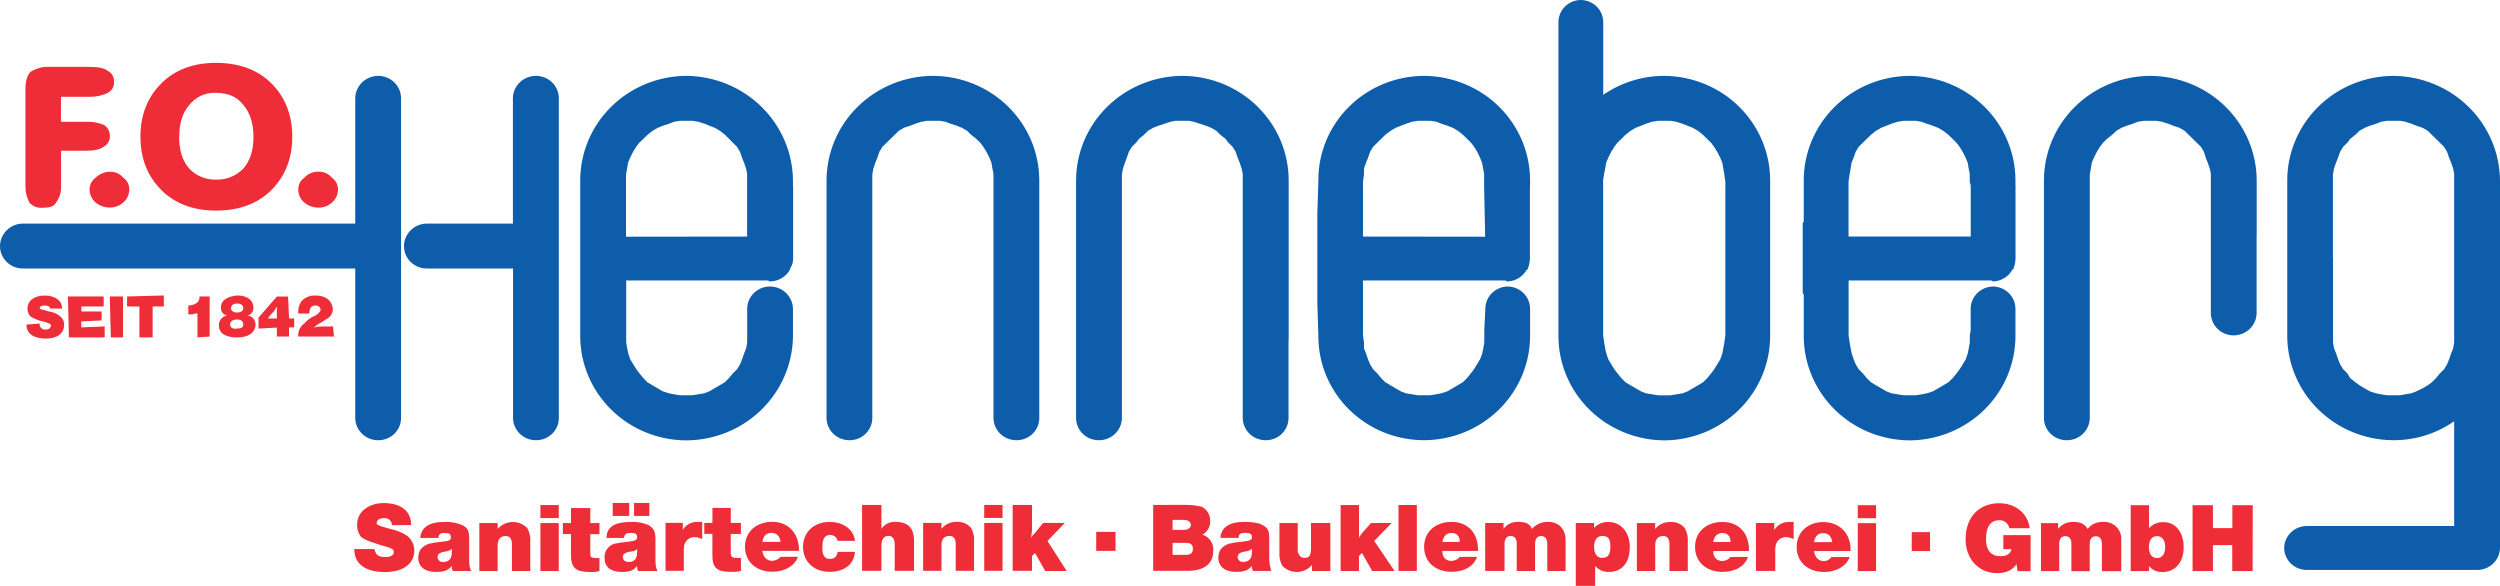
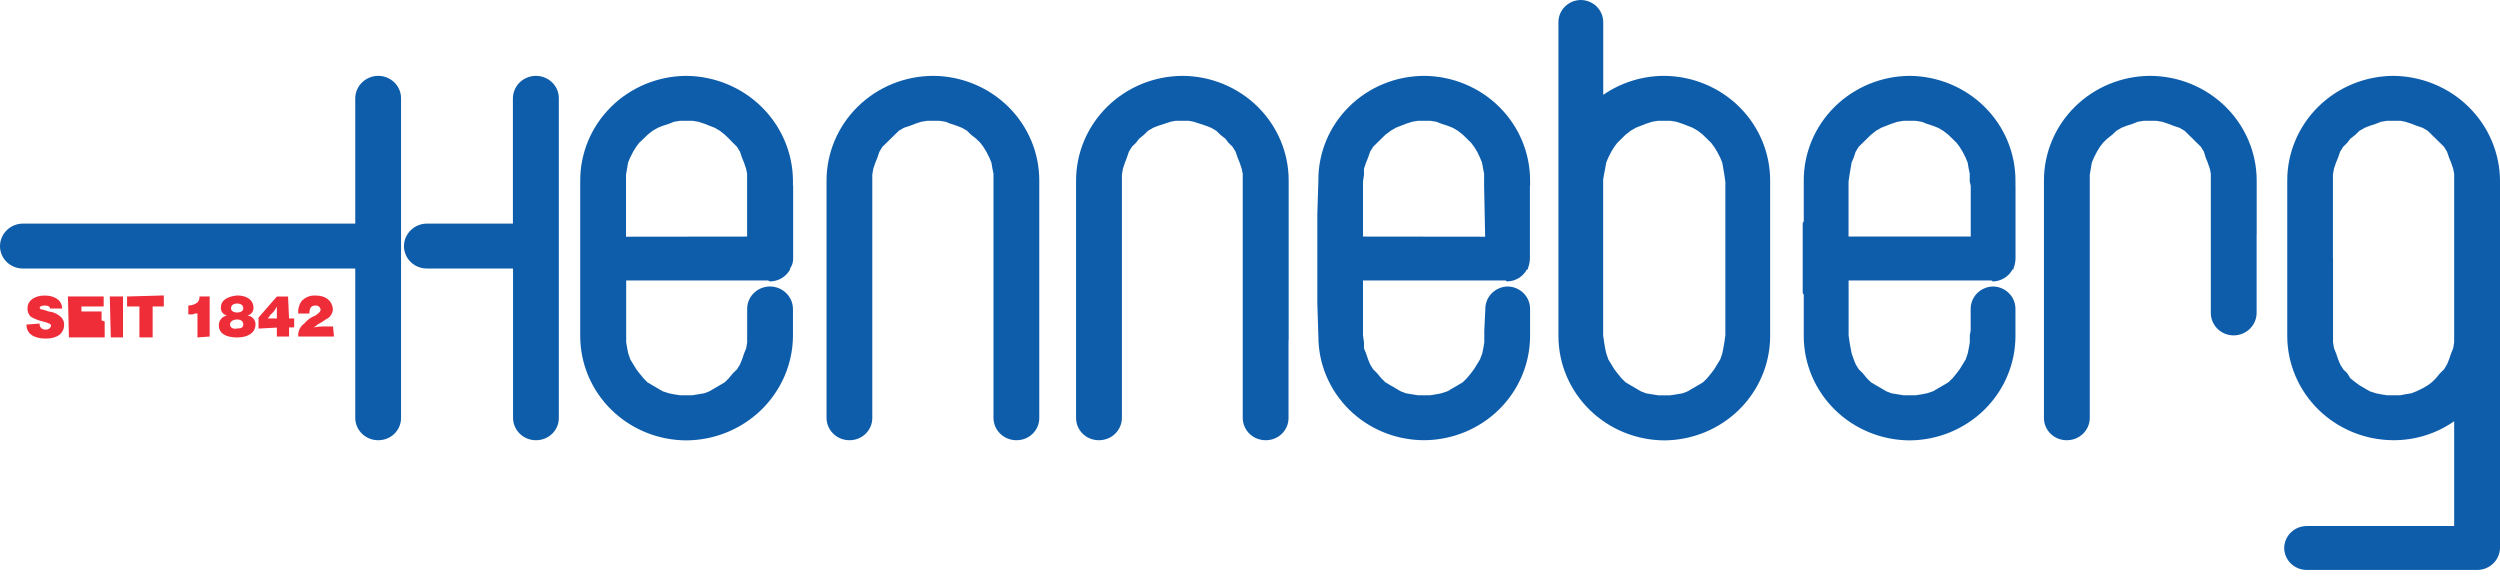
<svg xmlns="http://www.w3.org/2000/svg" width="192" height="45" viewBox="0 0 192 45" fill="none">
  <path fill-rule="evenodd" clip-rule="evenodd" d="M177.147 40.399H188.48V32.351C187.112 33.309 185.471 33.818 183.791 33.808V33.808C181.641 33.796 179.582 32.954 178.06 31.463C176.538 29.973 175.677 27.955 175.661 25.847V13.876C175.656 11.753 176.509 9.715 178.032 8.206C179.555 6.698 181.626 5.842 183.791 5.826V5.826C185.964 5.84 188.044 6.692 189.581 8.199C191.117 9.706 191.987 11.745 192 13.876V19.856V42.087C191.996 42.313 191.945 42.537 191.852 42.745C191.759 42.952 191.625 43.139 191.458 43.296C191.291 43.453 191.094 43.575 190.879 43.657C190.663 43.739 190.433 43.778 190.202 43.772H177.147C176.692 43.769 176.256 43.59 175.934 43.275C175.612 42.96 175.43 42.533 175.425 42.087V42.087C175.43 41.641 175.612 41.214 175.934 40.898C176.256 40.582 176.692 40.403 177.147 40.399V40.399ZM179.178 19.856V26.294L179.255 26.754L179.412 27.136L179.568 27.597L179.725 27.982L179.961 28.364L180.274 28.671L180.507 29.053L180.897 29.36L181.21 29.592L181.603 29.82L181.993 30.049L182.462 30.203L182.852 30.281L183.322 30.356H184.337L184.727 30.281L185.197 30.203L185.589 30.049L186.059 29.82L186.449 29.592L186.762 29.36L187.075 29.053L187.388 28.671L187.701 28.364L187.934 27.982L188.091 27.597L188.247 27.136L188.404 26.754L188.48 26.294V13.338L188.404 12.956L188.247 12.495L188.091 12.116L187.934 11.655L187.701 11.273L187.388 10.966L187.075 10.659L186.762 10.352L186.449 10.045L186.059 9.816L185.6 9.66L185.208 9.507L184.738 9.353L184.348 9.275H183.332L182.863 9.353L182.473 9.507L182.004 9.66L181.614 9.814L181.207 10.043L180.894 10.349L180.505 10.656L180.271 10.963L179.958 11.27L179.722 11.652L179.56 12.116L179.404 12.498L179.247 12.958L179.17 13.419V19.856H179.178ZM41.197 5.826C41.429 5.83 41.657 5.879 41.869 5.971C42.081 6.062 42.272 6.193 42.432 6.357C42.592 6.521 42.718 6.714 42.801 6.926C42.885 7.137 42.925 7.363 42.919 7.59V32.12C42.915 32.566 42.732 32.993 42.41 33.309C42.088 33.624 41.653 33.804 41.197 33.808V33.808C40.966 33.814 40.736 33.774 40.52 33.693C40.305 33.611 40.108 33.488 39.941 33.331C39.774 33.174 39.641 32.986 39.548 32.778C39.455 32.57 39.406 32.346 39.402 32.12V20.621H32.834C32.602 20.628 32.371 20.59 32.154 20.509C31.937 20.429 31.738 20.306 31.57 20.149C31.402 19.992 31.267 19.804 31.173 19.596C31.08 19.388 31.029 19.163 31.025 18.935V18.935C31.021 18.703 31.065 18.472 31.154 18.256C31.244 18.041 31.376 17.845 31.544 17.68C31.711 17.516 31.911 17.386 32.131 17.299C32.351 17.211 32.586 17.168 32.823 17.172H39.391V7.59C39.387 7.357 39.43 7.126 39.519 6.911C39.608 6.695 39.74 6.499 39.907 6.335C40.075 6.17 40.275 6.04 40.494 5.953C40.714 5.866 40.949 5.823 41.186 5.826H41.197ZM79.817 26.14V13.876C79.822 11.753 78.969 9.715 77.446 8.206C75.922 6.698 73.852 5.842 71.687 5.826V5.826C69.51 5.826 67.422 6.674 65.882 8.184C64.343 9.694 63.478 11.741 63.478 13.876V32.12C63.482 32.347 63.532 32.57 63.625 32.778C63.718 32.986 63.851 33.174 64.019 33.331C64.186 33.488 64.383 33.611 64.599 33.693C64.814 33.774 65.045 33.814 65.276 33.808V33.808C65.73 33.802 66.164 33.623 66.485 33.307C66.806 32.991 66.988 32.565 66.992 32.12V13.416L67.069 12.956L67.225 12.495L67.382 12.113L67.538 11.652L67.772 11.27L68.09 10.963L68.403 10.656L68.716 10.349L69.029 10.043L69.419 9.814L69.888 9.66L70.278 9.507L70.748 9.353L71.217 9.275H72.156L72.626 9.353L73.016 9.507L73.485 9.66L73.875 9.814L74.268 10.043L74.581 10.349L74.971 10.656L75.284 10.963L75.517 11.27L75.753 11.652L75.986 12.113L76.143 12.495L76.22 12.956L76.299 13.338V32.12C76.304 32.347 76.354 32.57 76.447 32.778C76.539 32.986 76.673 33.174 76.84 33.331C77.007 33.488 77.205 33.611 77.421 33.693C77.636 33.774 77.867 33.814 78.098 33.808V33.808C78.553 33.804 78.988 33.624 79.309 33.309C79.631 32.993 79.813 32.566 79.817 32.12V26.14ZM98.97 26.14V13.876C98.975 11.753 98.122 9.715 96.599 8.206C95.076 6.698 93.005 5.842 90.84 5.826V5.826C88.665 5.829 86.579 6.678 85.042 8.188C83.505 9.697 82.642 11.743 82.642 13.876V32.12C82.646 32.566 82.829 32.993 83.151 33.309C83.472 33.624 83.908 33.804 84.363 33.808V33.808C84.594 33.814 84.825 33.774 85.04 33.693C85.256 33.611 85.453 33.488 85.621 33.331C85.788 33.174 85.922 32.986 86.014 32.778C86.107 32.57 86.157 32.347 86.162 32.12V13.416L86.238 12.956L86.395 12.495L86.54 12.116L86.697 11.655L86.93 11.273L87.243 10.966L87.479 10.659L87.858 10.349L88.171 10.043L88.561 9.814L88.954 9.66L89.423 9.507L89.89 9.353L90.283 9.275H91.298L91.688 9.353L92.158 9.507L92.627 9.66L93.017 9.814L93.41 10.043L93.723 10.349L94.113 10.656L94.346 10.963L94.659 11.27L94.895 11.652L95.052 12.113L95.208 12.495L95.362 12.956L95.442 13.338V32.12C95.446 32.347 95.496 32.57 95.589 32.778C95.681 32.986 95.815 33.174 95.982 33.331C96.15 33.488 96.347 33.611 96.562 33.693C96.778 33.774 97.008 33.814 97.24 33.808V33.808C97.695 33.804 98.13 33.624 98.451 33.309C98.773 32.993 98.955 32.566 98.959 32.12V26.14H98.97ZM173.314 18.015V13.876C173.314 12.819 173.102 11.773 172.69 10.796C172.278 9.819 171.673 8.932 170.911 8.184C170.149 7.437 169.244 6.844 168.249 6.439C167.253 6.035 166.185 5.826 165.107 5.826V5.826C162.942 5.842 160.871 6.697 159.347 8.206C157.824 9.714 156.971 11.753 156.975 13.876V32.12C156.979 32.566 157.162 32.993 157.484 33.309C157.806 33.624 158.241 33.804 158.697 33.808V33.808C158.928 33.814 159.158 33.774 159.374 33.693C159.59 33.611 159.787 33.488 159.954 33.331C160.121 33.174 160.255 32.986 160.348 32.778C160.441 32.57 160.491 32.347 160.495 32.12V13.416L160.572 12.956L160.651 12.495L160.808 12.116L161.041 11.655L161.275 11.273L161.511 10.966L161.824 10.659L162.214 10.352L162.538 10.043L162.927 9.814L163.32 9.66L163.79 9.507L164.179 9.353L164.649 9.275H165.588L166.055 9.353L166.524 9.507L166.917 9.66L167.384 9.814L167.776 10.043L168.089 10.349L168.402 10.656L168.712 10.963L169.025 11.27L169.261 11.652L169.401 12.116L169.558 12.498L169.714 12.958L169.791 13.341V23.994C169.786 24.221 169.826 24.447 169.909 24.658C169.993 24.87 170.118 25.063 170.278 25.227C170.438 25.391 170.629 25.523 170.841 25.613C171.053 25.704 171.281 25.754 171.513 25.758V25.758C171.75 25.761 171.985 25.718 172.205 25.631C172.425 25.544 172.624 25.414 172.792 25.249C172.959 25.085 173.091 24.889 173.18 24.673C173.269 24.458 173.313 24.227 173.308 23.994V18.015H173.314ZM29.081 5.826C29.312 5.83 29.541 5.879 29.752 5.971C29.964 6.062 30.155 6.193 30.315 6.357C30.475 6.521 30.6 6.714 30.683 6.926C30.767 7.137 30.806 7.363 30.8 7.59V32.12C30.796 32.566 30.614 32.993 30.293 33.309C29.971 33.624 29.536 33.804 29.081 33.808V33.808C28.85 33.814 28.62 33.774 28.404 33.693C28.188 33.611 27.991 33.488 27.824 33.331C27.657 33.174 27.523 32.986 27.43 32.778C27.337 32.57 27.287 32.347 27.283 32.12V20.621H1.799C1.567 20.627 1.337 20.588 1.121 20.506C0.906 20.425 0.709 20.302 0.541 20.145C0.374 19.989 0.24 19.801 0.147 19.593C0.054 19.386 0.004 19.162 0 18.935V18.935C-0.003 18.703 0.04 18.472 0.13 18.256C0.219 18.041 0.351 17.845 0.519 17.68C0.686 17.516 0.886 17.386 1.106 17.299C1.326 17.211 1.561 17.168 1.799 17.172H27.283V7.59C27.279 7.357 27.323 7.126 27.412 6.911C27.501 6.695 27.634 6.499 27.801 6.335C27.969 6.17 28.169 6.04 28.389 5.953C28.608 5.866 28.844 5.823 29.081 5.826ZM60.9 14.27V13.876C60.886 11.745 60.017 9.706 58.48 8.199C56.943 6.692 54.863 5.84 52.69 5.826C50.525 5.842 48.455 6.698 46.931 8.206C45.408 9.715 44.556 11.753 44.561 13.876V25.847C44.572 27.958 45.432 29.979 46.954 31.472C48.476 32.965 50.538 33.809 52.69 33.821V33.821C54.852 33.815 56.925 32.974 58.46 31.483C59.996 29.991 60.872 27.966 60.9 25.847V23.765C60.903 23.533 60.859 23.302 60.77 23.086C60.681 22.871 60.549 22.675 60.381 22.51C60.213 22.346 60.014 22.216 59.794 22.129C59.574 22.041 59.338 21.998 59.101 22.002V22.002C58.87 22.006 58.642 22.056 58.431 22.147C58.219 22.238 58.028 22.369 57.868 22.533C57.708 22.697 57.583 22.89 57.5 23.102C57.417 23.313 57.377 23.539 57.383 23.765V26.294L57.306 26.754L57.149 27.136L56.993 27.597L56.836 27.982L56.603 28.364L56.284 28.671L55.971 29.053L55.658 29.36L55.268 29.592L54.876 29.82L54.486 30.049L54.096 30.203L53.627 30.281L53.157 30.356H52.221L51.751 30.281L51.361 30.203L50.892 30.049L50.502 29.82L50.109 29.592L49.72 29.36L49.42 29.053L49.107 28.671L48.874 28.364L48.638 27.982L48.404 27.597L48.248 27.136L48.171 26.754L48.092 26.294V21.539H58.959C59.018 21.547 59.072 21.573 59.115 21.614C59.435 21.614 59.75 21.529 60.025 21.368C60.3 21.206 60.525 20.975 60.677 20.699V20.699V20.621C60.836 20.397 60.919 20.129 60.913 19.856V19.856V14.27H60.9ZM48.078 18.179V13.416L48.157 12.956L48.234 12.495L48.391 12.113L48.624 11.652L48.86 11.27L49.094 10.963L49.42 10.656L49.733 10.349L50.123 10.043L50.516 9.814L50.906 9.66L51.375 9.507L51.765 9.353L52.235 9.275H53.173L53.643 9.353L54.112 9.507L54.502 9.66L54.892 9.814L55.285 10.043L55.675 10.349L55.988 10.656L56.284 10.963L56.597 11.27L56.831 11.652L56.987 12.113L57.144 12.495L57.3 12.956L57.377 13.338V18.168L48.078 18.179ZM117.51 14.27V13.876C117.515 11.753 116.663 9.715 115.14 8.206C113.616 6.698 111.546 5.842 109.381 5.826V5.826C108.307 5.828 107.244 6.037 106.253 6.443C105.262 6.849 104.363 7.444 103.607 8.192C102.852 8.94 102.254 9.828 101.85 10.803C101.446 11.779 101.242 12.823 101.251 13.876L101.171 16.404V23.305L101.251 25.833C101.25 26.88 101.46 27.918 101.868 28.885C102.277 29.853 102.875 30.732 103.63 31.473C104.385 32.213 105.282 32.801 106.269 33.202C107.255 33.602 108.313 33.808 109.381 33.808V33.808C111.531 33.796 113.59 32.954 115.112 31.463C116.633 29.973 117.495 27.955 117.51 25.847V23.765C117.517 23.539 117.477 23.313 117.394 23.101C117.311 22.89 117.185 22.697 117.026 22.532C116.866 22.369 116.675 22.237 116.463 22.146C116.251 22.055 116.023 22.006 115.792 22.002V22.002C115.56 22.006 115.332 22.055 115.121 22.146C114.909 22.237 114.717 22.369 114.558 22.532C114.398 22.697 114.273 22.89 114.19 23.101C114.106 23.313 114.067 23.539 114.073 23.765L113.993 25.381V26.299L113.916 26.759L113.837 27.142L113.667 27.597L113.433 27.982L113.197 28.364L112.964 28.671L112.651 29.053L112.338 29.36L111.948 29.592L111.555 29.82L111.165 30.049L110.696 30.203L110.306 30.281L109.836 30.356H108.898L108.431 30.281L107.961 30.203L107.569 30.049L107.179 29.82L106.789 29.592L106.396 29.36L106.083 29.053L105.77 28.671L105.46 28.364L105.224 27.982L105.067 27.597L104.911 27.136L104.754 26.754V26.294L104.678 25.755V21.539H115.621C115.664 21.58 115.719 21.606 115.778 21.614C116.086 21.603 116.386 21.512 116.646 21.351C116.907 21.19 117.12 20.964 117.263 20.696H117.34V20.618C117.438 20.374 117.491 20.115 117.497 19.853V14.27H117.51ZM104.678 18.168V13.952L104.754 13.413V12.956L104.911 12.495L105.067 12.113L105.224 11.652L105.46 11.27L105.77 10.963L106.083 10.656L106.396 10.349L106.803 10.043L107.193 9.814L107.582 9.66L107.975 9.507L108.444 9.353L108.911 9.275H109.85L110.32 9.353L110.71 9.507L111.179 9.66L111.569 9.814L111.962 10.043L112.351 10.349L112.664 10.656L112.977 10.963L113.211 11.27L113.447 11.652L113.667 12.116L113.823 12.498L113.903 12.958L113.98 13.341V14.27L114.059 18.179L104.678 18.168ZM154.787 14.27V13.876C154.792 11.753 153.94 9.715 152.416 8.206C150.893 6.698 148.822 5.842 146.657 5.826V5.826C144.492 5.842 142.422 6.698 140.898 8.206C139.375 9.715 138.522 11.753 138.528 13.876V17.018C138.448 17.094 138.448 17.094 138.448 17.172V22.462C138.448 22.538 138.448 22.538 138.528 22.616V25.847C138.539 27.958 139.399 29.979 140.921 31.472C142.443 32.965 144.504 33.809 146.657 33.821C148.81 33.809 150.871 32.965 152.393 31.472C153.915 29.979 154.775 27.958 154.787 25.847V23.765C154.793 23.539 154.753 23.313 154.67 23.101C154.587 22.89 154.462 22.697 154.302 22.532C154.142 22.369 153.951 22.237 153.739 22.146C153.527 22.055 153.299 22.006 153.068 22.002V22.002C152.837 22.006 152.609 22.055 152.397 22.146C152.185 22.237 151.993 22.369 151.833 22.532C151.673 22.696 151.548 22.89 151.464 23.101C151.381 23.313 151.341 23.539 151.347 23.765V25.381L151.281 25.758V26.296L151.201 26.757L151.124 27.139L150.968 27.599L150.734 27.984L150.498 28.367L150.265 28.674L149.952 29.056L149.633 29.36L149.244 29.592L148.851 29.82L148.461 30.049L147.992 30.203L147.602 30.281L147.132 30.356H146.193L145.724 30.281L145.254 30.203L144.864 30.049L144.475 29.82L144.082 29.592L143.692 29.36L143.379 29.053L143.066 28.671L142.753 28.364L142.52 27.982L142.363 27.597L142.207 27.136L142.13 26.754L142.05 26.294L141.973 25.755V21.539H152.917C152.994 21.539 152.994 21.614 153.074 21.614C153.382 21.603 153.681 21.512 153.942 21.351C154.203 21.19 154.416 20.964 154.559 20.696H154.636V20.618C154.733 20.374 154.786 20.115 154.792 19.853V19.853V14.27H154.787ZM141.968 18.168V13.952L142.045 13.413L142.124 12.953L142.201 12.492L142.358 12.116L142.514 11.655L142.748 11.273L143.061 10.966L143.374 10.659L143.687 10.352L144.076 10.045L144.469 9.816L144.859 9.663L145.249 9.509L145.718 9.356L146.188 9.278H147.127L147.596 9.356L147.986 9.509L148.456 9.663L148.845 9.816L149.238 10.045L149.633 10.349L149.946 10.656L150.259 10.963L150.493 11.27L150.729 11.652L150.962 12.113L151.119 12.495L151.196 12.956L151.275 13.338V13.952L151.352 14.259V18.168H141.968ZM119.688 25.375V25.847C119.699 27.958 120.559 29.979 122.081 31.472C123.603 32.965 125.664 33.809 127.817 33.821C129.97 33.809 132.031 32.965 133.553 31.472C135.075 29.979 135.935 27.958 135.947 25.847V13.876C135.952 11.753 135.1 9.715 133.576 8.206C132.053 6.698 129.982 5.842 127.817 5.826V5.826C126.138 5.826 124.5 6.335 123.128 7.283V1.685C123.123 1.239 122.941 0.813 122.619 0.497C122.297 0.182 121.861 0.004 121.406 0C120.952 0.004 120.516 0.182 120.195 0.498C119.873 0.813 119.691 1.24 119.688 1.685V19.778V25.375ZM132.507 19.778V25.758L132.43 26.296L132.35 26.757L132.273 27.139L132.117 27.599L131.883 27.984L131.647 28.367L131.414 28.674L131.101 29.056L130.788 29.363L130.398 29.594L130.005 29.823L129.616 30.052L129.223 30.206L128.756 30.284L128.287 30.359H127.348L126.878 30.284L126.409 30.206L126.019 30.052L125.629 29.823L125.236 29.594L124.846 29.363L124.533 29.056L124.221 28.674L123.987 28.367L123.751 27.984L123.518 27.599L123.361 27.139L123.276 26.754L123.199 26.294L123.122 25.755V13.798L123.199 13.338L123.276 12.956L123.356 12.495L123.512 12.113L123.746 11.652L123.982 11.27L124.215 10.963L124.528 10.656L124.841 10.349L125.231 10.043L125.623 9.814L126.013 9.66L126.403 9.507L126.873 9.353L127.342 9.275H128.281L128.751 9.353L129.217 9.507L129.61 9.66L130 9.814L130.393 10.043L130.782 10.349L131.095 10.656L131.408 10.963L131.642 11.27L131.878 11.652L132.117 12.116L132.273 12.498L132.35 12.958L132.43 13.419L132.507 13.957V19.778V19.778Z" fill="#0E5DAB" />
-   <path fill-rule="evenodd" clip-rule="evenodd" d="M6.879 5.137C7.502 5.137 7.977 5.212 8.285 5.444C8.438 5.524 8.564 5.647 8.648 5.797C8.731 5.946 8.768 6.116 8.754 6.286C8.768 6.456 8.731 6.626 8.647 6.776C8.564 6.926 8.438 7.048 8.285 7.129C7.847 7.337 7.366 7.443 6.879 7.436H4.683V9.353H6.561C7.041 9.327 7.521 9.405 7.966 9.582C8.113 9.67 8.233 9.794 8.316 9.942C8.398 10.09 8.44 10.256 8.436 10.425C8.449 10.595 8.411 10.766 8.327 10.916C8.242 11.067 8.115 11.189 7.961 11.27C7.659 11.499 7.192 11.577 6.566 11.577H4.688V14.269C4.714 14.735 4.577 15.194 4.298 15.572C4.142 15.879 3.749 15.955 3.283 15.955C3.094 15.974 2.904 15.95 2.728 15.883C2.551 15.817 2.393 15.71 2.267 15.572C2.052 15.171 1.944 14.723 1.954 14.269V6.822C1.954 6.208 2.11 5.745 2.344 5.519C2.787 5.235 3.314 5.1 3.843 5.137H6.879ZM6.879 14.56C6.881 14.749 6.924 14.935 7.004 15.107C7.085 15.278 7.201 15.431 7.346 15.556C7.655 15.806 8.044 15.942 8.444 15.938C8.82 15.941 9.183 15.805 9.46 15.556C9.605 15.432 9.722 15.279 9.803 15.107C9.884 14.935 9.927 14.749 9.93 14.56C9.934 14.381 9.893 14.203 9.812 14.042C9.73 13.882 9.609 13.743 9.46 13.639C9.337 13.493 9.181 13.377 9.004 13.299C8.827 13.222 8.635 13.185 8.441 13.192C8.236 13.194 8.034 13.235 7.845 13.315C7.657 13.393 7.486 13.508 7.343 13.653C7.195 13.757 7.075 13.896 6.994 14.056C6.912 14.217 6.872 14.394 6.876 14.573L6.879 14.56ZM13.757 10.5C13.757 11.496 13.993 12.339 14.539 12.953C14.799 13.225 15.114 13.441 15.464 13.586C15.814 13.731 16.191 13.803 16.571 13.795C16.964 13.81 17.355 13.743 17.719 13.597C18.084 13.452 18.412 13.232 18.682 12.953C19.232 12.339 19.465 11.496 19.465 10.5C19.465 9.504 19.218 8.661 18.682 8.05C18.214 7.436 17.51 7.129 16.571 7.129C16.184 7.112 15.798 7.187 15.446 7.347C15.094 7.508 14.787 7.749 14.55 8.05C14.001 8.661 13.768 9.506 13.768 10.503L13.757 10.5ZM10.786 10.5C10.786 8.813 11.335 7.432 12.434 6.359C13.449 5.363 14.858 4.827 16.577 4.827C18.375 4.827 19.783 5.366 20.799 6.359C21.898 7.436 22.447 8.816 22.447 10.5C22.447 12.184 21.898 13.563 20.799 14.638C19.783 15.637 18.375 16.173 16.577 16.173C14.858 16.173 13.449 15.634 12.434 14.638C11.335 13.561 10.786 12.182 10.786 10.5V10.5ZM22.905 14.565C22.901 14.386 22.941 14.208 23.023 14.048C23.105 13.887 23.226 13.749 23.375 13.645C23.512 13.494 23.682 13.374 23.872 13.295C24.061 13.215 24.267 13.178 24.473 13.184C24.667 13.179 24.86 13.217 25.036 13.297C25.212 13.377 25.367 13.496 25.489 13.645C25.638 13.749 25.758 13.887 25.84 14.048C25.922 14.208 25.963 14.386 25.958 14.565C25.956 14.755 25.913 14.941 25.832 15.113C25.751 15.284 25.634 15.437 25.489 15.562C25.212 15.81 24.849 15.947 24.473 15.944C24.072 15.948 23.683 15.813 23.375 15.562C23.229 15.437 23.113 15.284 23.032 15.113C22.951 14.941 22.908 14.755 22.905 14.565V14.565Z" fill="#EE2D38" />
-   <path fill-rule="evenodd" clip-rule="evenodd" d="M31.575 40.324C31.575 39.247 30.793 38.636 29.464 38.636C28.291 38.636 27.432 39.328 27.432 40.251C27.404 40.611 27.515 40.968 27.745 41.25C28.058 41.479 28.294 41.554 29.23 41.861C30.09 42.093 30.246 42.168 30.246 42.4C30.246 42.631 30.013 42.782 29.62 42.782C29.071 42.782 28.841 42.629 28.761 42.168H27.207C27.207 43.318 28.066 43.932 29.552 43.932C30.957 43.932 31.82 43.318 31.82 42.246C31.814 42.02 31.754 41.798 31.645 41.599C31.537 41.399 31.382 41.227 31.194 41.097C30.834 40.875 30.437 40.719 30.021 40.636C29.239 40.405 29.162 40.405 29.082 40.329C29.042 40.326 29.004 40.309 28.975 40.281C28.946 40.253 28.929 40.215 28.926 40.176C28.926 39.944 29.162 39.794 29.475 39.794C29.553 39.783 29.633 39.788 29.709 39.811C29.784 39.833 29.854 39.871 29.914 39.922C29.973 39.973 30.021 40.036 30.053 40.107C30.085 40.178 30.102 40.254 30.101 40.332L31.575 40.324ZM36.188 43.851C36.031 43.544 36.031 43.312 36.031 42.774V41.393C36.031 40.782 35.954 40.55 35.482 40.316C35.062 40.144 34.608 40.065 34.153 40.084C32.981 40.084 32.355 40.469 32.275 41.312H33.684C33.684 41.005 33.84 40.93 34.153 40.93C34.466 40.93 34.623 41.005 34.623 41.237C34.623 41.468 34.623 41.541 33.84 41.619C33.523 41.642 33.209 41.694 32.901 41.772C32.352 42.001 32.122 42.311 32.122 42.849C32.122 43.541 32.671 43.926 33.45 43.926C34 43.926 34.387 43.851 34.7 43.466C34.687 43.599 34.715 43.733 34.779 43.851H36.188ZM34.702 42.394C34.702 42.933 34.469 43.159 34 43.159C33.947 43.162 33.895 43.154 33.847 43.136C33.798 43.118 33.754 43.09 33.717 43.054C33.68 43.018 33.651 42.974 33.633 42.927C33.614 42.879 33.606 42.828 33.61 42.777C33.61 42.548 33.763 42.47 34 42.394C34.469 42.316 34.469 42.316 34.702 42.163V42.394V42.394ZM38.219 40.17H36.814V43.851H38.219V41.856C38.219 41.395 38.456 41.167 38.846 41.167C39.158 41.167 39.315 41.395 39.315 41.78V43.851H40.724V41.627C40.757 41.253 40.675 40.877 40.487 40.55C40.339 40.398 40.16 40.279 39.961 40.2C39.763 40.121 39.55 40.084 39.336 40.091C39.121 40.099 38.911 40.15 38.719 40.243C38.527 40.335 38.356 40.467 38.219 40.628V40.17V40.17ZM42.912 38.789H41.503V39.788H42.912V38.789ZM42.912 40.17H41.503V43.851H42.912V40.17V40.17ZM46.039 40.17H45.333V39.021H43.851V40.17H43.225V41.013H43.851V42.629C43.851 43.625 44.24 43.932 45.333 43.932C45.571 43.944 45.809 43.919 46.039 43.856V42.857H45.803C45.333 42.857 45.333 42.782 45.333 42.4V41.019H46.039V40.17V40.17ZM50.495 43.851C50.338 43.544 50.338 43.312 50.338 42.774V41.393C50.338 40.782 50.182 40.55 49.789 40.316C49.368 40.144 48.913 40.065 48.458 40.084C47.209 40.084 46.583 40.469 46.583 41.312H47.911C47.991 41.005 48.068 40.93 48.46 40.93C48.773 40.93 48.93 41.005 48.93 41.237C48.93 41.468 48.853 41.541 48.15 41.619C47.807 41.644 47.467 41.696 47.132 41.772C46.913 41.855 46.726 42.004 46.599 42.197C46.473 42.391 46.413 42.62 46.429 42.849C46.429 43.541 46.898 43.926 47.758 43.926C48.307 43.926 48.617 43.851 48.93 43.466C48.918 43.599 48.945 43.733 49.01 43.851H50.495ZM48.93 42.394C48.93 42.933 48.697 43.159 48.307 43.159C47.994 43.159 47.837 43.005 47.837 42.777C47.837 42.548 47.994 42.47 48.227 42.394C48.776 42.316 48.776 42.316 48.93 42.163V42.394V42.394ZM49.869 38.625H48.697V39.624H49.869V38.636V38.625ZM48.307 38.625H47.055V39.624H48.323V38.636L48.307 38.625ZM53.935 40.082H53.54C53.318 40.079 53.099 40.134 52.905 40.242C52.712 40.35 52.552 40.506 52.441 40.695V40.157H51.113V43.837H52.518V42.163C52.518 41.624 52.831 41.245 53.378 41.245C53.567 41.269 53.752 41.32 53.927 41.395V40.092L53.935 40.082ZM56.906 40.16H56.123V39.01H54.715V40.16H54.089V41.002H54.712V42.618C54.712 43.614 55.025 43.921 56.197 43.921C56.435 43.929 56.673 43.904 56.903 43.846V42.847H56.59C56.197 42.847 56.121 42.771 56.121 42.389V41.008H56.903V40.17L56.906 40.16ZM59.953 42.766C59.791 42.941 59.568 43.051 59.327 43.073C58.858 43.073 58.624 42.766 58.548 42.305H61.362V42.23C61.362 40.927 60.5 40.076 59.327 40.076C58.078 40.076 57.216 40.843 57.216 41.993C57.216 43.143 58.078 43.91 59.327 43.91C60.266 43.91 61.049 43.45 61.282 42.761L59.953 42.766ZM58.548 41.616C58.624 41.156 58.858 40.927 59.251 40.927C59.643 40.927 59.877 41.156 59.953 41.616H58.548ZM64.333 42.383C64.253 42.766 64.096 42.922 63.707 42.922C63.317 42.922 63.157 42.615 63.157 42.079C63.157 41.387 63.314 41.083 63.783 41.083C63.914 41.086 64.04 41.134 64.14 41.217C64.24 41.3 64.308 41.414 64.333 41.541H65.661C65.582 40.698 64.799 40.084 63.707 40.084C62.534 40.084 61.672 40.852 61.672 42.001C61.672 43.151 62.534 43.918 63.707 43.918C64.805 43.918 65.582 43.38 65.661 42.386L64.333 42.383ZM67.693 38.779H66.208V43.84H67.693V41.923C67.693 41.463 67.85 41.156 68.242 41.156C68.555 41.156 68.712 41.385 68.712 41.845V43.84H70.197V41.538C70.197 40.542 69.728 40.082 68.791 40.082C68.576 40.064 68.359 40.105 68.165 40.2C67.972 40.295 67.808 40.44 67.693 40.62V38.779ZM72.306 40.16H70.897V43.84H72.306V41.845C72.306 41.385 72.539 41.156 72.932 41.156C73.245 41.156 73.398 41.385 73.398 41.77V43.84H74.807V41.616C74.841 41.242 74.76 40.867 74.573 40.539C74.441 40.383 74.272 40.26 74.081 40.18C73.89 40.1 73.682 40.065 73.475 40.079C73.25 40.07 73.026 40.114 72.822 40.208C72.618 40.301 72.44 40.442 72.303 40.617V40.17L72.306 40.16ZM76.995 38.779H75.589V39.777H76.995V38.779ZM76.995 40.16H75.589V43.84H76.995V40.17V40.16ZM81.764 40.16H80.117L79.491 40.927C79.368 41.038 79.264 41.167 79.181 41.309C79.22 41.107 79.246 40.901 79.257 40.695V38.779H77.772V43.84H79.257V42.701L79.491 42.47L80.273 43.851H81.921L80.446 41.549L81.775 40.17L81.764 40.16ZM85.674 40.849H84.189V42.305H85.674V40.849ZM88.565 38.779V43.84H91.223C92.475 43.84 93.177 43.302 93.177 42.305C93.204 42.045 93.142 41.784 93.001 41.562C92.86 41.34 92.648 41.171 92.398 41.08H92.318C92.516 40.978 92.68 40.822 92.79 40.631C92.901 40.44 92.955 40.223 92.944 40.004C92.947 39.786 92.89 39.571 92.78 39.382C92.67 39.193 92.51 39.035 92.318 38.926C91.935 38.828 91.541 38.777 91.146 38.773L88.565 38.779ZM90.05 39.928H90.91C91.223 39.928 91.459 40.082 91.459 40.313C91.459 40.545 91.223 40.695 90.91 40.695H90.056V39.928H90.05ZM90.05 41.692H91.066C91.459 41.692 91.615 41.845 91.615 42.152C91.615 42.459 91.459 42.612 91.066 42.612H90.056V41.692H90.05ZM97.633 43.846C97.526 43.496 97.473 43.133 97.477 42.769V41.387C97.477 40.776 97.4 40.545 96.928 40.31C96.695 40.157 96.145 40.079 95.599 40.079C94.427 40.079 93.801 40.464 93.724 41.307H95.13C95.13 41 95.286 40.924 95.599 40.924C95.989 40.924 96.148 41 96.148 41.231C96.148 41.463 96.071 41.535 95.289 41.614C94.972 41.637 94.657 41.688 94.35 41.767C93.801 41.996 93.57 42.305 93.57 42.844C93.57 43.536 94.119 43.921 94.899 43.921C95.448 43.921 95.835 43.846 96.148 43.461C96.136 43.594 96.164 43.727 96.228 43.846H97.633ZM96.148 42.389C96.148 42.927 95.915 43.154 95.445 43.154C95.393 43.157 95.341 43.149 95.292 43.131C95.244 43.113 95.199 43.085 95.162 43.048C95.126 43.012 95.097 42.969 95.079 42.921C95.06 42.873 95.052 42.822 95.055 42.771C95.055 42.542 95.212 42.464 95.445 42.389C95.915 42.311 95.915 42.311 96.148 42.157V42.389V42.389ZM102.169 40.165H100.684V42.001C100.684 42.615 100.604 42.844 100.214 42.844C100.112 42.853 100.01 42.829 99.925 42.773C99.839 42.718 99.776 42.635 99.745 42.54C99.665 42.462 99.665 42.386 99.665 42.079V40.17H98.26V42.47C98.234 42.817 98.315 43.164 98.493 43.466C98.641 43.618 98.82 43.737 99.018 43.816C99.217 43.896 99.43 43.933 99.644 43.926C99.858 43.919 100.068 43.867 100.261 43.775C100.453 43.683 100.624 43.552 100.761 43.391V43.851H102.169V40.17V40.165ZM106.859 40.165H105.296L104.607 40.938C104.53 41.091 104.451 41.091 104.374 41.32V38.789H102.96V43.851H104.368V42.701L104.602 42.47L105.384 43.851H107.103L105.541 41.549L106.87 40.17L106.859 40.165ZM108.813 38.784H107.405V43.846H108.813V38.784ZM112.108 42.771C112.032 42.866 111.935 42.942 111.825 42.995C111.715 43.048 111.594 43.077 111.471 43.078C111.002 43.078 110.768 42.771 110.768 42.311H113.514V42.235C113.514 40.932 112.734 40.082 111.482 40.082C110.23 40.082 109.371 40.849 109.371 41.998C109.371 43.148 110.23 43.916 111.482 43.916C112.498 43.916 113.201 43.455 113.437 42.766L112.108 42.771ZM110.779 41.622C110.856 41.161 111.092 40.932 111.482 40.932C111.872 40.932 112.108 41.161 112.108 41.622H110.779ZM115.469 40.165H114.063V43.846H115.548V41.775C115.548 41.39 115.705 41.161 116.015 41.161C116.325 41.161 116.485 41.39 116.485 41.7V43.853H117.893V41.783C117.893 41.398 118.05 41.169 118.363 41.169C118.676 41.169 118.832 41.398 118.832 41.783V43.853H120.238V41.463C120.238 40.62 119.689 40.082 118.909 40.082C118.672 40.072 118.436 40.115 118.219 40.209C118.002 40.302 117.81 40.443 117.657 40.62C117.5 40.235 117.19 40.082 116.641 40.082C116.415 40.064 116.188 40.105 115.982 40.199C115.777 40.294 115.6 40.439 115.469 40.62V40.17V40.165ZM122.426 40.165H121.02V44.995H122.506V43.461C122.638 43.617 122.807 43.74 122.998 43.821C123.189 43.901 123.397 43.935 123.604 43.921C124.543 43.921 125.169 43.232 125.169 42.004C125.169 40.854 124.466 40.087 123.521 40.087C123.315 40.081 123.11 40.119 122.921 40.198C122.731 40.278 122.561 40.397 122.423 40.547V40.17L122.426 40.165ZM123.052 41.161C123.521 41.161 123.678 41.39 123.678 42.004C123.678 42.542 123.521 42.847 123.052 42.847C122.662 42.847 122.426 42.542 122.426 42.004C122.426 41.465 122.662 41.161 123.052 41.161ZM127.121 40.17H125.712V43.851H127.121V41.856C127.121 41.395 127.354 41.167 127.744 41.167C128.057 41.167 128.214 41.395 128.214 41.78V43.851H129.622V41.627C129.656 41.253 129.574 40.877 129.386 40.55C129.253 40.393 129.085 40.27 128.894 40.19C128.703 40.109 128.495 40.075 128.288 40.09C128.063 40.081 127.839 40.125 127.634 40.218C127.43 40.312 127.252 40.453 127.115 40.628V40.17H127.121ZM132.906 42.777C132.831 42.87 132.736 42.946 132.628 42.998C132.519 43.052 132.401 43.081 132.28 43.084C131.81 43.084 131.577 42.777 131.577 42.316H134.323V42.241C134.323 40.938 133.54 40.087 132.291 40.087C131.042 40.087 130.179 40.854 130.179 42.004C130.179 43.154 131.039 43.921 132.291 43.921C133.307 43.921 134.01 43.461 134.246 42.771L132.906 42.777ZM131.577 41.627C131.654 41.167 131.89 40.938 132.28 40.938C132.67 40.938 132.906 41.167 132.906 41.627H131.577ZM137.752 40.092H137.362C137.14 40.09 136.921 40.145 136.728 40.253C136.535 40.361 136.374 40.517 136.264 40.706V40.168H134.855V43.848H136.34V42.163C136.34 41.624 136.653 41.245 137.203 41.245C137.392 41.269 137.577 41.32 137.752 41.395V40.092ZM140.646 42.785C140.587 42.877 140.507 42.953 140.411 43.007C140.315 43.06 140.207 43.089 140.096 43.092C139.627 43.092 139.394 42.785 139.314 42.324H142.131V42.249C142.131 40.946 141.269 40.095 140.02 40.095C138.847 40.095 137.985 40.862 137.985 42.012C137.985 43.162 138.847 43.929 140.096 43.929C141.035 43.929 141.818 43.468 142.051 42.779L140.646 42.785ZM139.314 41.635C139.394 41.175 139.627 40.946 140.02 40.946C140.412 40.946 140.646 41.175 140.722 41.635H139.314ZM144.083 38.797H142.677V39.796H144.083V38.797ZM144.083 40.178H142.677V43.859H144.083V40.17V40.178ZM148.226 40.868H146.82V42.324H148.226V40.868ZM155.966 41.099H153.857V42.176H154.48C154.404 42.561 154.091 42.715 153.621 42.715C152.918 42.715 152.523 42.254 152.523 41.409C152.523 40.413 152.913 39.952 153.539 39.952C153.722 39.945 153.903 40.003 154.046 40.116C154.189 40.229 154.286 40.389 154.318 40.566H155.883C155.727 39.416 154.785 38.649 153.539 38.649C151.974 38.649 150.958 39.726 150.958 41.409C150.958 42.944 151.974 44.018 153.382 44.018C154.085 44.018 154.555 43.786 154.868 43.326L154.944 43.864H155.949V41.091L155.966 41.099ZM158.077 40.178H156.748V43.859H158.146V41.788C158.146 41.404 158.302 41.175 158.613 41.175C158.923 41.175 159.082 41.404 159.082 41.713V43.867H160.49V41.797C160.49 41.412 160.647 41.183 160.96 41.183C161.273 41.183 161.427 41.412 161.427 41.797V43.867H162.912V41.463C162.926 41.278 162.899 41.093 162.833 40.919C162.768 40.746 162.665 40.588 162.531 40.457C162.398 40.326 162.237 40.224 162.061 40.16C161.884 40.095 161.695 40.068 161.506 40.082C161.281 40.072 161.057 40.117 160.853 40.21C160.649 40.304 160.471 40.444 160.334 40.62C160.098 40.235 159.785 40.082 159.236 40.082C159.011 40.072 158.787 40.117 158.582 40.21C158.378 40.304 158.2 40.444 158.063 40.62V40.17L158.077 40.178ZM165.034 38.797H163.637V43.859H165.043V43.474C165.164 43.622 165.32 43.741 165.496 43.821C165.672 43.9 165.864 43.939 166.058 43.934C167.077 43.934 167.706 43.167 167.706 42.017C167.706 40.868 167.083 40.1 166.144 40.1C165.937 40.094 165.732 40.132 165.543 40.212C165.353 40.291 165.183 40.41 165.045 40.561V38.797H165.034ZM165.66 41.175C166.05 41.175 166.286 41.482 166.286 42.017C166.286 42.553 166.05 42.86 165.66 42.86C165.271 42.86 165.034 42.556 165.034 42.017C165.034 41.479 165.271 41.175 165.66 41.175ZM173.01 38.797H171.445V40.561H169.952V38.797H168.389V43.859H169.952V41.864H171.437V43.859H173.002L173.01 38.797Z" fill="#EE2D38" />
-   <path fill-rule="evenodd" clip-rule="evenodd" d="M4.769 23.693C4.769 23.079 4.219 22.697 3.44 22.697C2.66 22.697 2.111 23.074 2.111 23.693C2.104 23.92 2.188 24.14 2.344 24.307C2.634 24.489 2.957 24.617 3.294 24.684C3.843 24.837 3.92 24.915 3.92 24.991C3.916 25.038 3.902 25.084 3.879 25.125C3.856 25.167 3.825 25.204 3.787 25.233C3.75 25.263 3.706 25.285 3.66 25.298C3.613 25.311 3.565 25.314 3.517 25.308C3.453 25.317 3.388 25.312 3.327 25.292C3.265 25.272 3.21 25.238 3.164 25.194C3.119 25.149 3.084 25.094 3.064 25.034C3.044 24.974 3.038 24.91 3.047 24.848L2.031 24.926C2.031 25.615 2.58 26.003 3.517 26.003C4.379 26.003 4.925 25.621 4.925 24.926C4.926 24.787 4.891 24.65 4.822 24.528C4.753 24.407 4.653 24.304 4.532 24.231C4.309 24.056 4.038 23.949 3.753 23.924C3.283 23.771 3.283 23.771 3.204 23.771C3.163 23.768 3.125 23.751 3.096 23.723C3.068 23.695 3.05 23.657 3.047 23.618C3.047 23.54 3.204 23.464 3.44 23.464C3.676 23.464 3.843 23.534 3.843 23.693H4.769ZM7.962 22.77H5.216L5.293 25.912H8.039V25.069L6.24 25.144V24.684L7.802 24.608V23.919H6.254V23.534H7.962V22.77ZM9.447 22.77H8.431L8.511 25.912H9.447V22.77ZM12.574 22.691L9.76 22.77V23.534H10.707V25.912H11.723V23.534H12.582V22.691H12.574ZM16.091 22.77H15.322C15.333 22.936 15.277 23.1 15.166 23.227C14.966 23.382 14.718 23.464 14.463 23.459V24.148H14.773L15.009 24.073H15.166V25.912L16.102 25.847V22.77H16.091ZM17.434 24.231C17.253 24.263 17.089 24.357 16.974 24.498C16.859 24.639 16.8 24.816 16.808 24.996C16.808 25.61 17.357 25.917 18.214 25.917C19.07 25.917 19.622 25.535 19.622 24.921C19.628 24.749 19.566 24.582 19.449 24.454C19.333 24.325 19.171 24.246 18.996 24.231C19.138 24.202 19.264 24.123 19.35 24.009C19.436 23.895 19.477 23.754 19.466 23.612C19.466 23.074 18.996 22.691 18.214 22.691C17.434 22.77 16.964 23.074 16.964 23.612C16.953 23.754 16.994 23.895 17.08 24.009C17.166 24.123 17.292 24.202 17.434 24.231V24.231ZM18.214 23.311C18.527 23.311 18.683 23.464 18.683 23.693C18.683 23.846 18.527 24 18.214 24C17.901 24 17.744 23.846 17.744 23.693C17.744 23.464 17.901 23.311 18.214 23.311ZM18.214 24.536C18.527 24.536 18.683 24.689 18.683 24.921C18.683 25.152 18.527 25.228 18.214 25.228C17.901 25.303 17.665 25.149 17.665 24.921C17.665 24.692 17.898 24.536 18.214 24.536ZM22.607 24.46H22.2L22.123 22.775H21.264L19.855 24.39V25.236L21.264 25.158V25.847H22.2V25.144H22.593V24.455L22.607 24.46ZM21.278 24.46H20.558C20.715 24.307 20.638 24.307 20.871 24.078L21.028 23.924C21.113 23.8 21.192 23.672 21.264 23.54V24.46H21.278ZM25.577 25.074H24.781C24.544 25.073 24.309 25.098 24.078 25.149C24.196 25.092 24.302 25.015 24.391 24.921C24.61 24.81 24.818 24.681 25.014 24.536C25.181 24.465 25.323 24.347 25.421 24.197C25.519 24.047 25.568 23.871 25.564 23.693C25.484 23.079 25.014 22.697 24.235 22.697C24.027 22.683 23.82 22.718 23.629 22.798C23.438 22.878 23.269 23.001 23.136 23.157C22.957 23.43 22.875 23.754 22.903 24.078H23.762C23.762 23.618 23.919 23.464 24.232 23.464C24.325 23.455 24.418 23.482 24.491 23.54C24.564 23.597 24.611 23.68 24.622 23.771C24.622 23.924 24.545 24 24.232 24.231C23.895 24.355 23.598 24.567 23.372 24.843C23.224 24.947 23.103 25.085 23.021 25.246C22.939 25.406 22.899 25.584 22.903 25.763V25.847H25.649L25.577 25.074Z" fill="#EE2D38" />
+   <path fill-rule="evenodd" clip-rule="evenodd" d="M4.769 23.693C4.769 23.079 4.219 22.697 3.44 22.697C2.66 22.697 2.111 23.074 2.111 23.693C2.104 23.92 2.188 24.14 2.344 24.307C2.634 24.489 2.957 24.617 3.294 24.684C3.843 24.837 3.92 24.915 3.92 24.991C3.916 25.038 3.902 25.084 3.879 25.125C3.856 25.167 3.825 25.204 3.787 25.233C3.75 25.263 3.706 25.285 3.66 25.298C3.613 25.311 3.565 25.314 3.517 25.308C3.453 25.317 3.388 25.312 3.327 25.292C3.265 25.272 3.21 25.238 3.164 25.194C3.119 25.149 3.084 25.094 3.064 25.034C3.044 24.974 3.038 24.91 3.047 24.848L2.031 24.926C2.031 25.615 2.58 26.003 3.517 26.003C4.379 26.003 4.925 25.621 4.925 24.926C4.926 24.787 4.891 24.65 4.822 24.528C4.753 24.407 4.653 24.304 4.532 24.231C4.309 24.056 4.038 23.949 3.753 23.924C3.283 23.771 3.283 23.771 3.204 23.771C3.163 23.768 3.125 23.751 3.096 23.723C3.068 23.695 3.05 23.657 3.047 23.618C3.047 23.54 3.204 23.464 3.44 23.464C3.676 23.464 3.843 23.534 3.843 23.693H4.769ZM7.962 22.77H5.216L5.293 25.912H8.039V25.069V24.684L7.802 24.608V23.919H6.254V23.534H7.962V22.77ZM9.447 22.77H8.431L8.511 25.912H9.447V22.77ZM12.574 22.691L9.76 22.77V23.534H10.707V25.912H11.723V23.534H12.582V22.691H12.574ZM16.091 22.77H15.322C15.333 22.936 15.277 23.1 15.166 23.227C14.966 23.382 14.718 23.464 14.463 23.459V24.148H14.773L15.009 24.073H15.166V25.912L16.102 25.847V22.77H16.091ZM17.434 24.231C17.253 24.263 17.089 24.357 16.974 24.498C16.859 24.639 16.8 24.816 16.808 24.996C16.808 25.61 17.357 25.917 18.214 25.917C19.07 25.917 19.622 25.535 19.622 24.921C19.628 24.749 19.566 24.582 19.449 24.454C19.333 24.325 19.171 24.246 18.996 24.231C19.138 24.202 19.264 24.123 19.35 24.009C19.436 23.895 19.477 23.754 19.466 23.612C19.466 23.074 18.996 22.691 18.214 22.691C17.434 22.77 16.964 23.074 16.964 23.612C16.953 23.754 16.994 23.895 17.08 24.009C17.166 24.123 17.292 24.202 17.434 24.231V24.231ZM18.214 23.311C18.527 23.311 18.683 23.464 18.683 23.693C18.683 23.846 18.527 24 18.214 24C17.901 24 17.744 23.846 17.744 23.693C17.744 23.464 17.901 23.311 18.214 23.311ZM18.214 24.536C18.527 24.536 18.683 24.689 18.683 24.921C18.683 25.152 18.527 25.228 18.214 25.228C17.901 25.303 17.665 25.149 17.665 24.921C17.665 24.692 17.898 24.536 18.214 24.536ZM22.607 24.46H22.2L22.123 22.775H21.264L19.855 24.39V25.236L21.264 25.158V25.847H22.2V25.144H22.593V24.455L22.607 24.46ZM21.278 24.46H20.558C20.715 24.307 20.638 24.307 20.871 24.078L21.028 23.924C21.113 23.8 21.192 23.672 21.264 23.54V24.46H21.278ZM25.577 25.074H24.781C24.544 25.073 24.309 25.098 24.078 25.149C24.196 25.092 24.302 25.015 24.391 24.921C24.61 24.81 24.818 24.681 25.014 24.536C25.181 24.465 25.323 24.347 25.421 24.197C25.519 24.047 25.568 23.871 25.564 23.693C25.484 23.079 25.014 22.697 24.235 22.697C24.027 22.683 23.82 22.718 23.629 22.798C23.438 22.878 23.269 23.001 23.136 23.157C22.957 23.43 22.875 23.754 22.903 24.078H23.762C23.762 23.618 23.919 23.464 24.232 23.464C24.325 23.455 24.418 23.482 24.491 23.54C24.564 23.597 24.611 23.68 24.622 23.771C24.622 23.924 24.545 24 24.232 24.231C23.895 24.355 23.598 24.567 23.372 24.843C23.224 24.947 23.103 25.085 23.021 25.246C22.939 25.406 22.899 25.584 22.903 25.763V25.847H25.649L25.577 25.074Z" fill="#EE2D38" />
</svg>